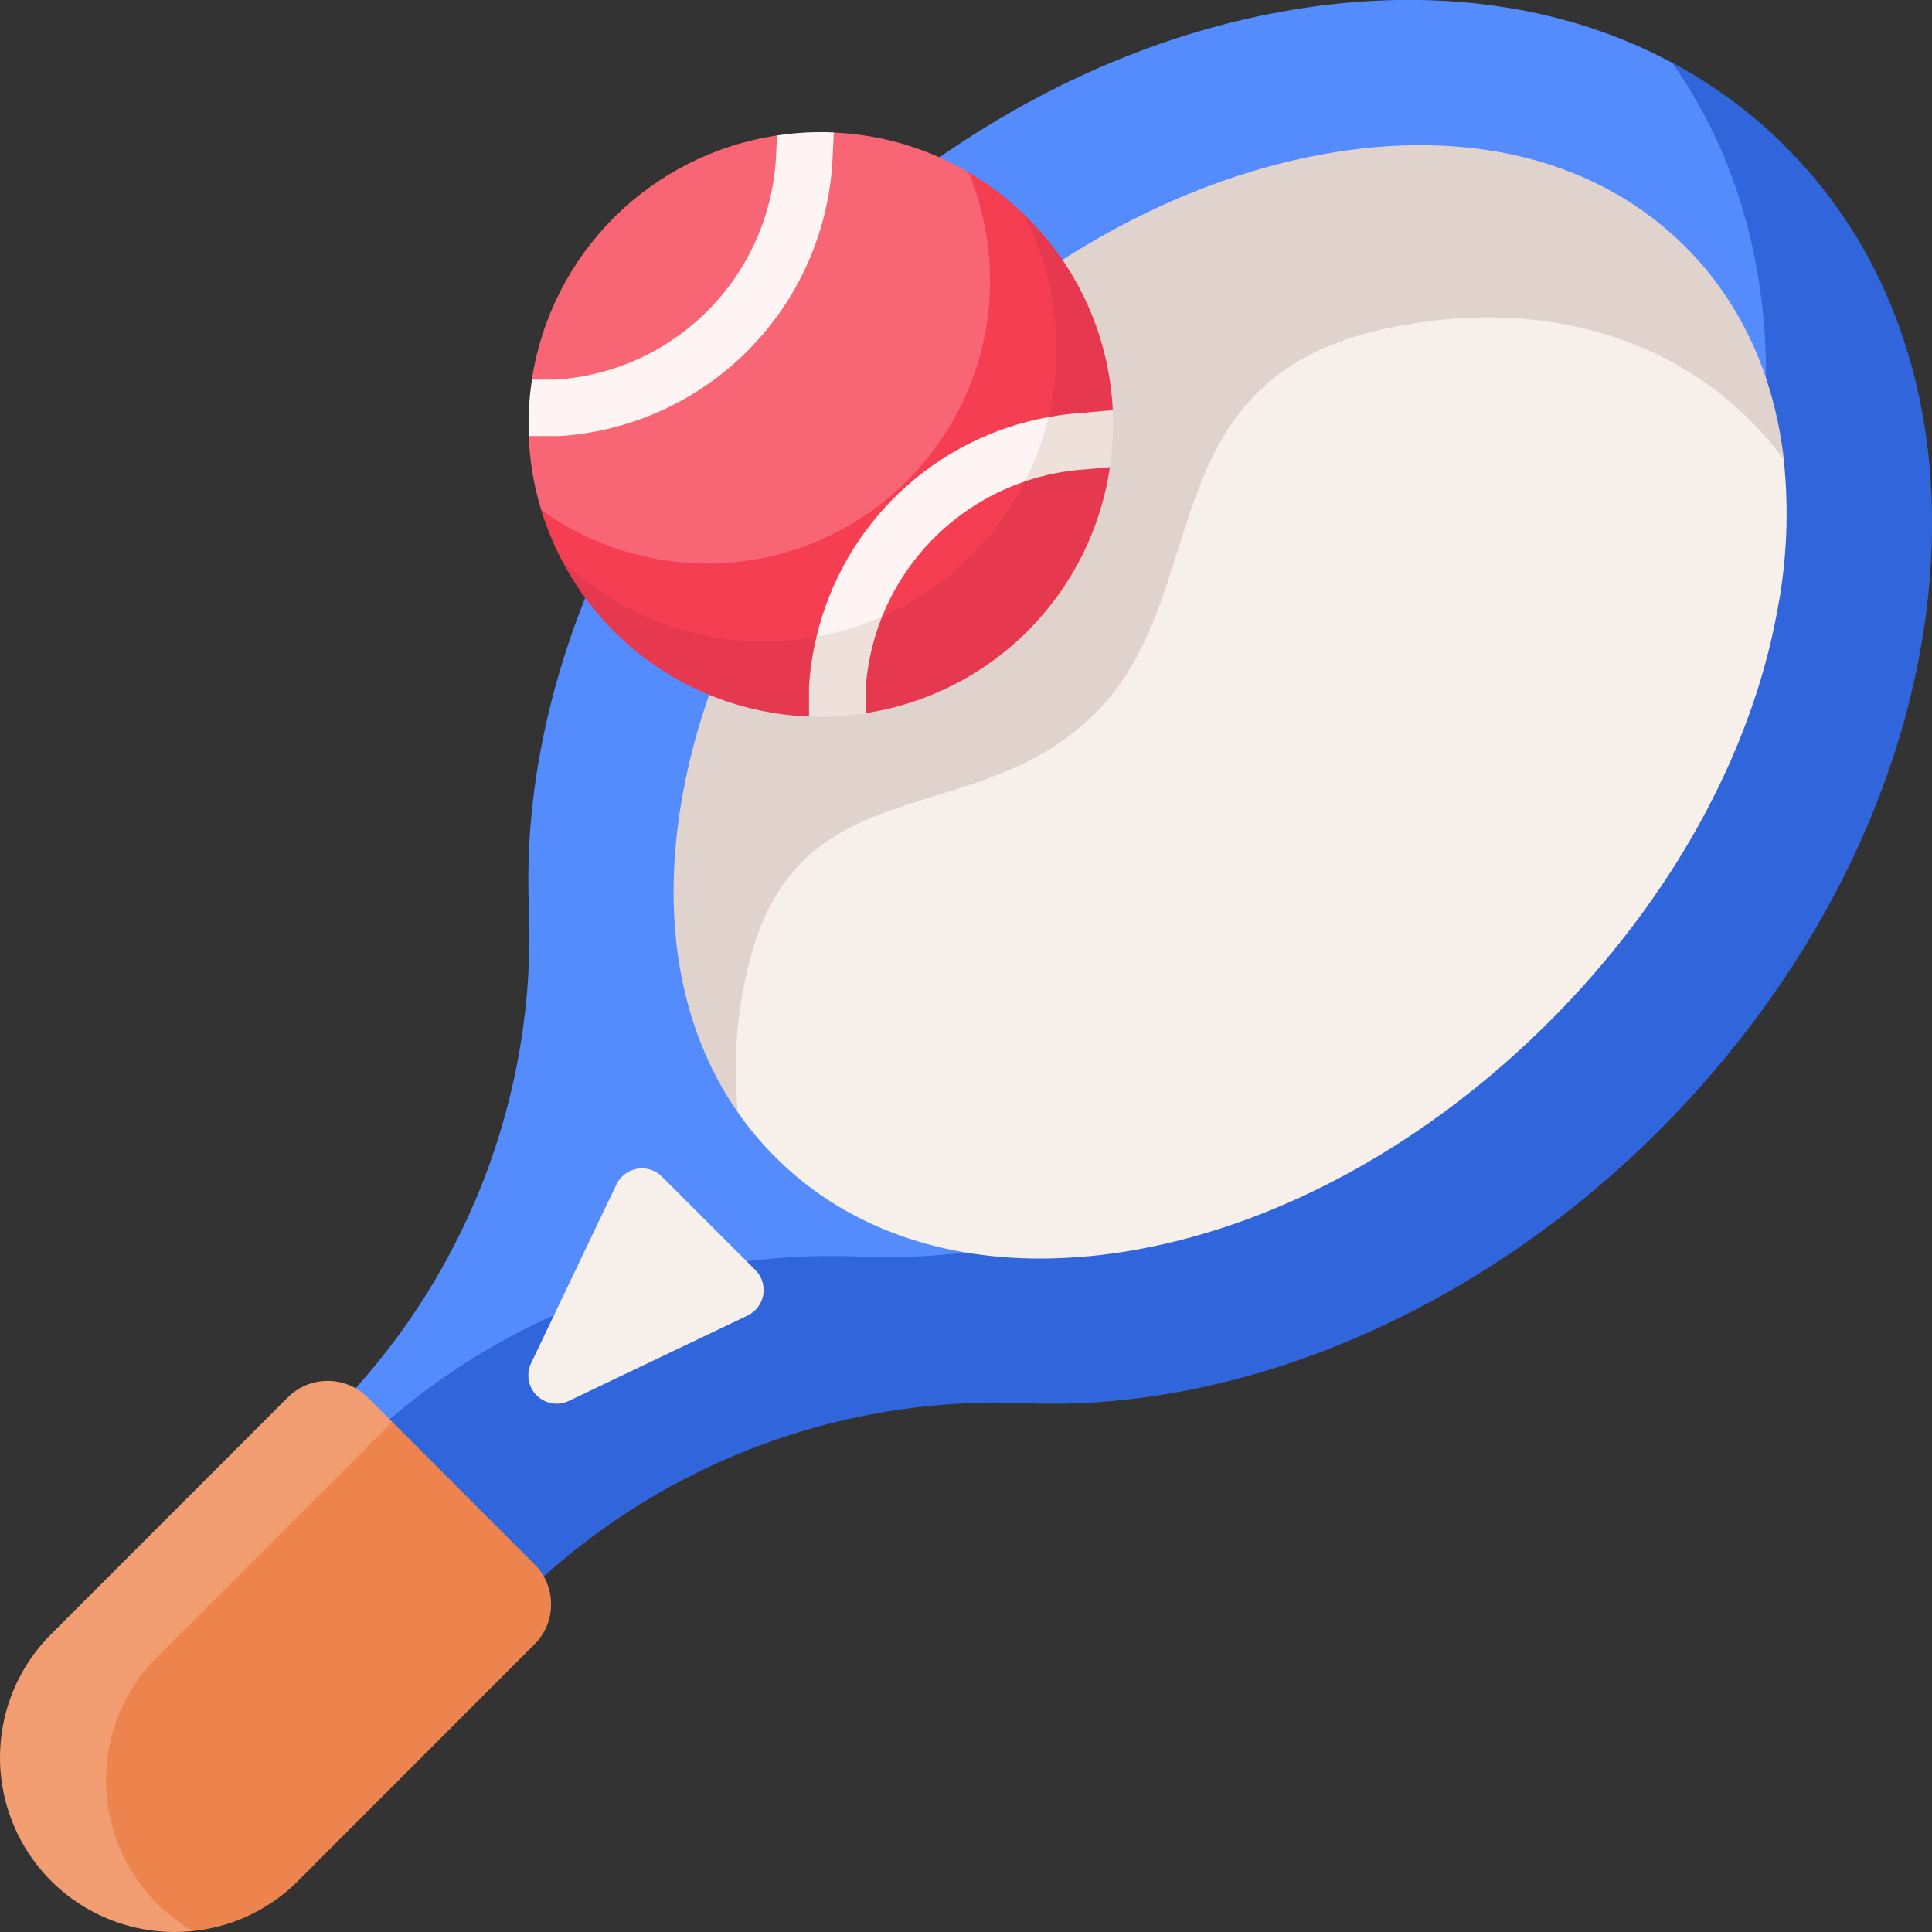
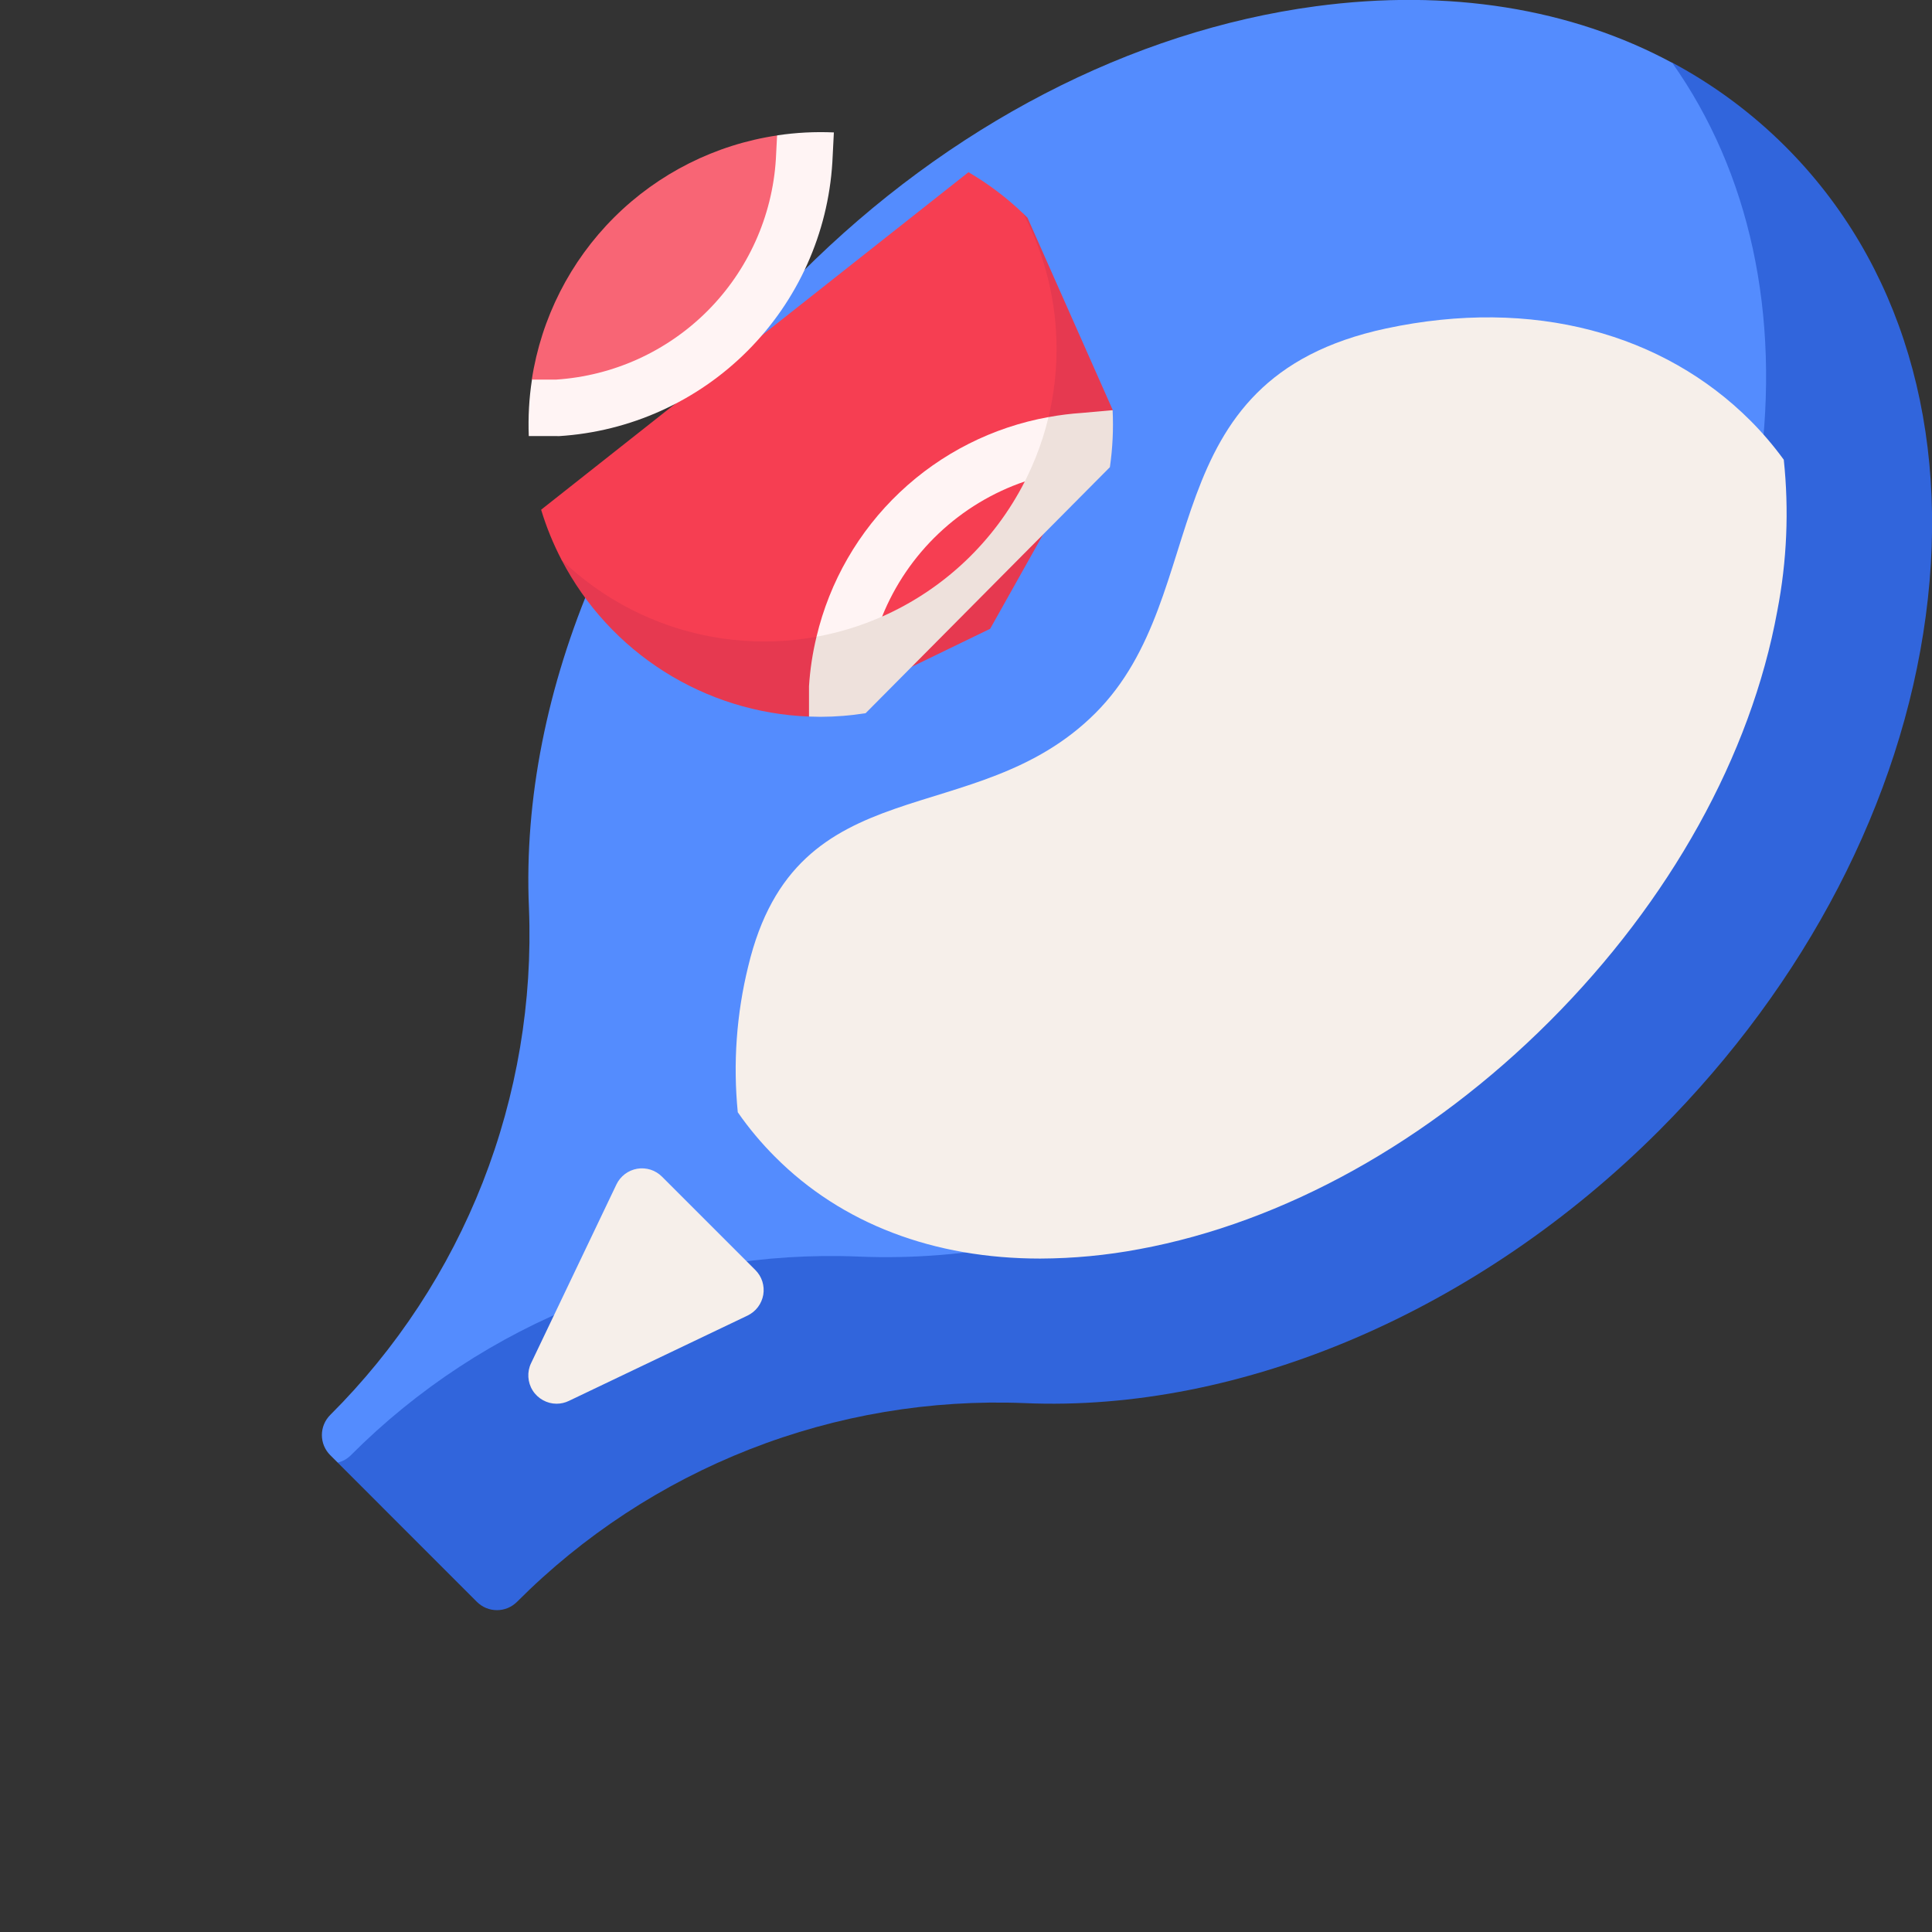
<svg xmlns="http://www.w3.org/2000/svg" width="46" height="46" viewBox="0 0 46 46" fill="none">
  <rect x="0" y="0" width="46" height="46" fill="#333333" stroke="none" />
  <path d="M42.511 3.49C41.715 2.695 40.807 2.021 39.815 1.491L8.04 34.824L11.355 38.14C11.418 38.202 11.492 38.252 11.574 38.286C11.656 38.32 11.744 38.337 11.832 38.337C11.921 38.337 12.008 38.32 12.09 38.286C12.172 38.252 12.246 38.202 12.309 38.14C13.885 36.558 15.772 35.322 17.85 34.507C19.929 33.692 22.154 33.318 24.385 33.407C29.56 33.634 35.211 31.209 39.499 26.922C43.003 23.413 45.263 19.063 45.851 14.671C46.449 10.213 45.263 6.241 42.511 3.49Z" fill="#3165DC" />
  <path d="M20.432 29.918C25.608 30.144 31.259 27.72 35.547 23.432C39.055 19.928 41.311 15.574 41.899 11.182C42.396 7.476 41.659 4.108 39.815 1.496C37.406 0.199 34.49 -0.275 31.329 0.149C26.938 0.737 22.588 2.994 19.079 6.501C14.792 10.789 12.367 16.441 12.594 21.616C12.683 23.846 12.308 26.071 11.494 28.15C10.679 30.228 9.442 32.115 7.861 33.691C7.799 33.754 7.749 33.828 7.715 33.91C7.681 33.992 7.664 34.08 7.664 34.168C7.664 34.257 7.681 34.344 7.715 34.426C7.749 34.508 7.799 34.582 7.861 34.645L8.041 34.824C8.161 34.795 8.271 34.733 8.357 34.645C9.934 33.065 11.821 31.829 13.899 31.015C15.978 30.201 18.202 29.828 20.432 29.918Z" fill="#548CFE" />
-   <path d="M9.336 33.853L8.756 33.274C8.631 33.148 8.483 33.049 8.319 32.981C8.155 32.913 7.98 32.879 7.803 32.879C7.626 32.879 7.451 32.913 7.287 32.981C7.124 33.049 6.975 33.148 6.85 33.274L1.218 38.907C0.636 39.488 0.24 40.228 0.08 41.034C-0.081 41.84 0.001 42.676 0.316 43.435C0.63 44.195 1.163 44.844 1.846 45.3C2.53 45.757 3.333 46 4.155 46C4.302 46 4.446 45.992 4.59 45.978L9.336 33.853Z" fill="#F19D71" />
-   <path d="M12.726 39.15C12.852 39.025 12.951 38.877 13.019 38.713C13.087 38.549 13.121 38.374 13.121 38.197C13.121 38.02 13.087 37.845 13.019 37.681C12.951 37.517 12.852 37.369 12.726 37.244L9.336 33.853L3.74 39.449C3.29 39.898 2.95 40.445 2.745 41.048C2.54 41.65 2.476 42.291 2.558 42.922C2.64 43.553 2.866 44.157 3.218 44.686C3.571 45.216 4.04 45.658 4.59 45.977C5.539 45.881 6.425 45.459 7.098 44.782L12.726 39.15Z" fill="#ED844D" />
-   <path d="M42.474 10.946C42.245 8.939 41.45 7.197 40.126 5.874C38.06 3.808 34.98 3.029 31.451 3.681C28.015 4.313 24.545 6.242 21.683 9.105C18.821 11.968 16.891 15.437 16.262 18.873C15.714 21.837 16.177 24.489 17.566 26.485L42.474 10.946Z" fill="#E0D2CD" />
  <path d="M24.766 29.966C25.559 29.963 26.349 29.888 27.128 29.741C30.563 29.107 34.033 27.18 36.895 24.317C39.758 21.454 41.688 17.985 42.316 14.549C42.546 13.362 42.598 12.148 42.471 10.946C42.23 10.615 41.965 10.303 41.676 10.014C39.609 7.948 36.51 7.071 33.001 7.821C27.313 9.038 28.943 14.121 26.08 16.98C23.217 19.84 18.964 18.185 17.814 23.01C17.535 24.145 17.451 25.319 17.566 26.482C17.83 26.863 18.128 27.218 18.455 27.545C20.042 29.138 22.233 29.966 24.766 29.966Z" fill="#F6EFEA" />
  <path d="M13.252 33.422C13.138 33.422 13.027 33.393 12.927 33.337C12.827 33.282 12.743 33.203 12.683 33.107C12.622 33.011 12.587 32.901 12.58 32.787C12.573 32.674 12.595 32.56 12.644 32.458L14.677 28.201C14.723 28.104 14.793 28.019 14.879 27.954C14.964 27.889 15.065 27.846 15.171 27.827C15.277 27.809 15.386 27.817 15.489 27.849C15.592 27.882 15.685 27.939 15.761 28.015L17.985 30.239C18.061 30.315 18.118 30.408 18.151 30.511C18.183 30.614 18.191 30.723 18.173 30.829C18.154 30.935 18.111 31.035 18.046 31.121C17.981 31.207 17.896 31.276 17.799 31.323L13.542 33.356C13.452 33.399 13.352 33.422 13.252 33.422Z" fill="#F6EFEA" />
-   <path d="M24.464 5.184C24.431 5.151 24.398 5.12 24.366 5.088L13.37 13.329C13.935 14.416 14.778 15.334 15.813 15.989C16.848 16.644 18.038 17.014 19.262 17.061L23.575 14.971L26.495 9.766C26.413 8.039 25.689 6.405 24.464 5.184Z" fill="#E63950" />
+   <path d="M24.464 5.184C24.431 5.151 24.398 5.12 24.366 5.088L13.37 13.329C13.935 14.416 14.778 15.334 15.813 15.989C16.848 16.644 18.038 17.014 19.262 17.061L23.575 14.971L26.495 9.766Z" fill="#E63950" />
  <path d="M25.156 8.311C25.157 7.188 24.886 6.082 24.366 5.088C23.971 4.708 23.532 4.377 23.059 4.1L12.884 12.136C13.008 12.548 13.171 12.947 13.37 13.329C14.354 14.276 15.594 14.912 16.937 15.159C18.28 15.405 19.666 15.252 20.922 14.717C22.178 14.182 23.25 13.289 24.003 12.15C24.755 11.011 25.157 9.676 25.156 8.311Z" fill="#F63E52" />
-   <path d="M23.571 6.678C23.572 5.793 23.398 4.917 23.059 4.1C22.084 3.53 20.984 3.205 19.855 3.155L17.609 7.727L12.588 10.386C12.612 10.979 12.711 11.568 12.884 12.136C13.889 12.865 15.077 13.301 16.315 13.397C17.554 13.493 18.794 13.245 19.901 12.681C21.007 12.116 21.935 11.257 22.584 10.197C23.232 9.138 23.575 7.92 23.575 6.678H23.571Z" fill="#F86575" />
  <path d="M13.308 10.384C15.002 10.278 16.598 9.557 17.797 8.356C18.996 7.155 19.715 5.557 19.818 3.863L19.854 3.153C19.403 3.133 18.952 3.156 18.506 3.223L12.666 9.036C12.597 9.481 12.572 9.933 12.59 10.383H13.267L13.308 10.384Z" fill="#FFF4F4" />
  <path d="M16.84 7.408C17.807 6.441 18.388 5.154 18.473 3.79L18.502 3.225C17.035 3.444 15.677 4.126 14.626 5.172C13.575 6.218 12.887 7.573 12.662 9.038H13.241C14.599 8.949 15.878 8.369 16.84 7.408Z" fill="#F86575" />
  <path d="M26.491 9.766L25.765 9.831C25.496 9.849 25.229 9.882 24.965 9.931L19.441 15.16C19.347 15.548 19.287 15.942 19.262 16.34V16.382V17.061C19.351 17.061 19.447 17.067 19.539 17.067C19.898 17.066 20.256 17.037 20.61 16.981L26.426 11.123C26.491 10.674 26.513 10.219 26.491 9.766Z" fill="#EEE1DC" />
  <path d="M24.965 9.93C23.635 10.17 22.404 10.793 21.423 11.722C20.442 12.651 19.753 13.846 19.441 15.16C20.77 14.917 21.999 14.294 22.98 13.365C23.96 12.437 24.65 11.244 24.965 9.93Z" fill="#FFF4F4" />
-   <path d="M25.875 11.174H25.858C25.362 11.205 24.872 11.302 24.401 11.462L21.002 14.68C20.782 15.23 20.649 15.812 20.61 16.403V16.98C22.079 16.755 23.436 16.064 24.483 15.009C25.53 13.955 26.211 12.593 26.426 11.123L25.875 11.174Z" fill="#E63950" />
  <path d="M24.401 11.463C23.636 11.723 22.936 12.146 22.35 12.701C21.763 13.257 21.303 13.932 21.002 14.681C22.471 14.032 23.672 12.895 24.401 11.463Z" fill="#F63E52" />
</svg>